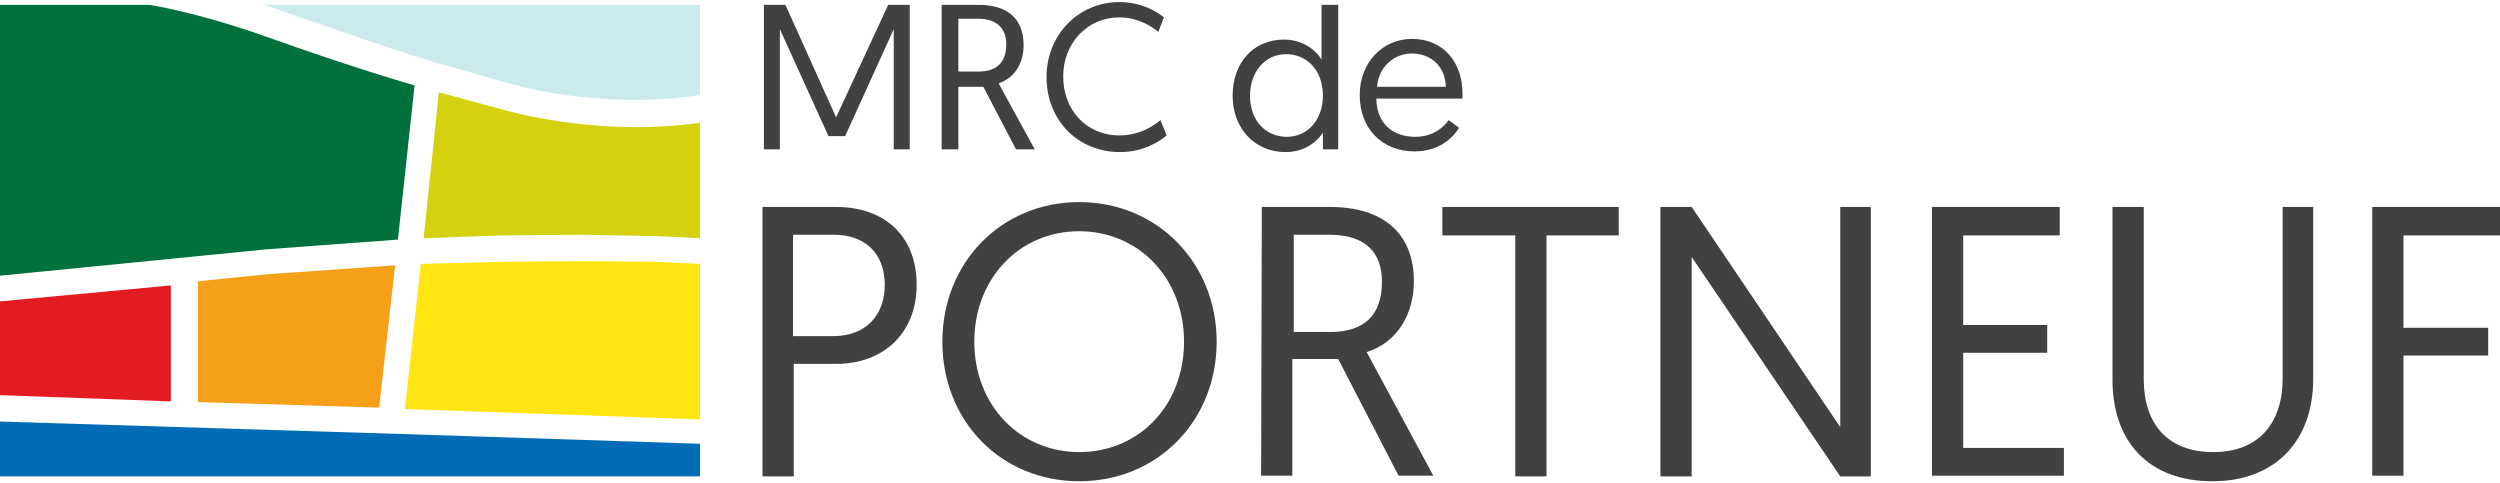
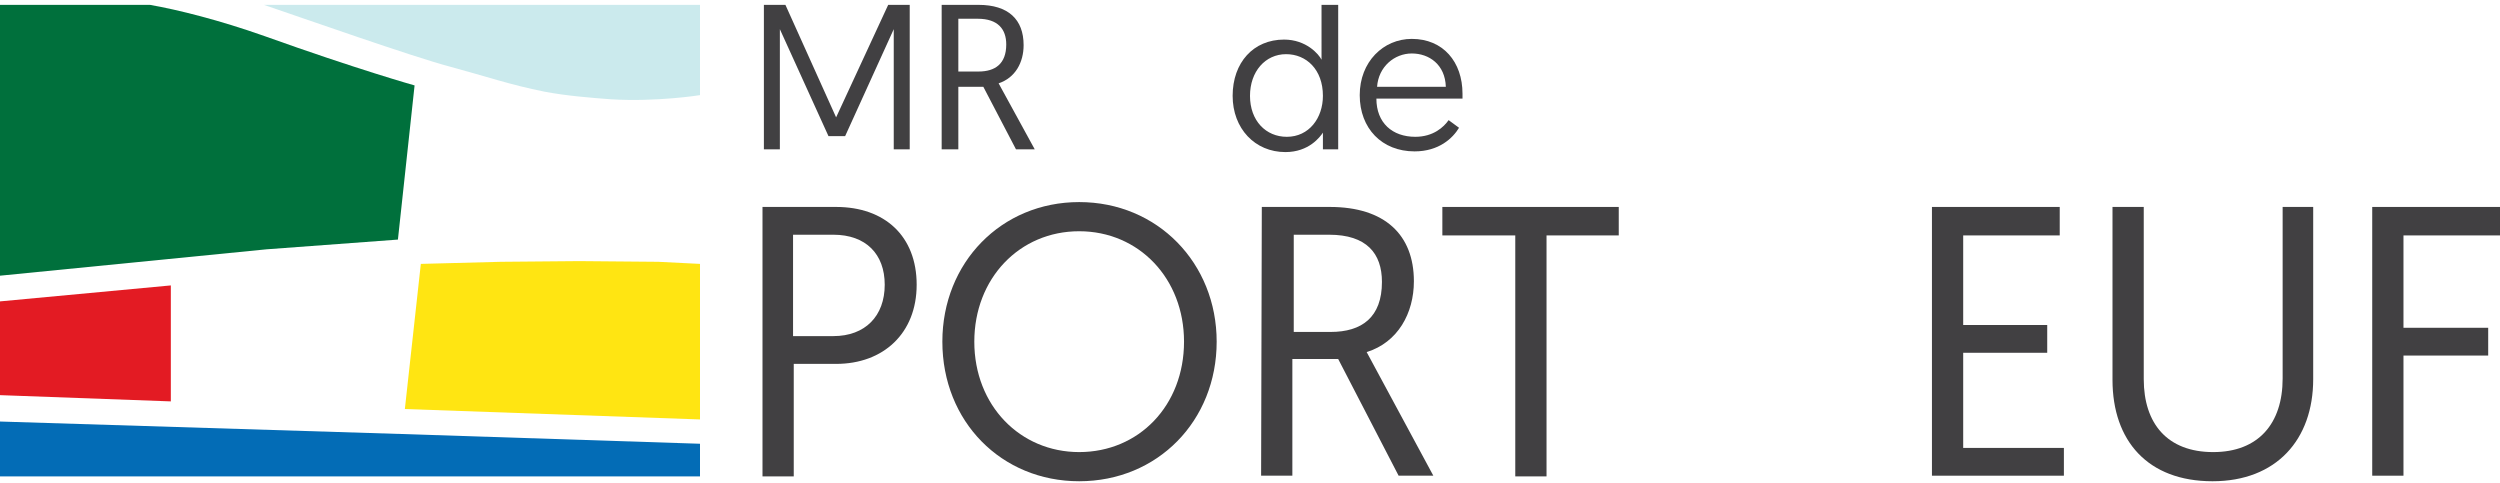
<svg xmlns="http://www.w3.org/2000/svg" width="300px" height="58px" version="1.1" id="Calque_1" x="0px" y="0px" viewBox="0 0 360 69" style="enable-background:new 0 0 360 69;" xml:space="preserve">
  <style type="text/css">
	.st0{fill:#414042;}
	.st1{fill:#00703C;}
	.st2{fill:#F6A01A;}
	.st3{fill:#D5D10F;}
	.st4{fill:#FFE512;}
	.st5{fill:#036CB6;}
	.st6{fill:#CBEAED;}
	.st7{fill:#E31B23;}
</style>
  <g>
    <g>
      <g>
        <g>
          <path class="st0" d="M120.4,16.6l7.5-16.2h3.1v20.8h-2.3V3.9l-7,15.4h-2.4l-7-15.4v17.3H110V0.4h3.1L120.4,16.6z" />
          <path class="st0" d="M135.6,0.4h5.3c4.3,0,6.5,2.1,6.5,5.8c0,2.5-1.2,4.7-3.6,5.5l5.2,9.5h-2.7l-4.7-9H138v9h-2.4V0.4z       M140.9,10c2.4,0,4-1.1,4-3.9c0-2.2-1.2-3.7-4.1-3.7H138V10H140.9z" />
-           <path class="st0" d="M168,19.2c-0.8,0.7-3.2,2.4-6.7,2.4c-6.1,0-10.6-4.6-10.6-10.8c0-6.1,4.6-10.8,10.5-10.8      c3.1,0,5.3,1.3,6.4,2.2l-0.8,2.1c-0.8-0.7-2.9-2.1-5.6-2.1c-4.6,0-8.1,3.7-8.1,8.5s3.3,8.5,8.1,8.5c3.1,0,5.2-1.6,5.9-2.2      L168,19.2z" />
          <path class="st0" d="M192.8,21.2h-2.3v-2.4c-0.4,0.6-2,2.8-5.4,2.8c-4.4,0-7.6-3.4-7.6-8.1c0-4.8,3-8.1,7.4-8.1      c3.2,0,5,2.1,5.4,2.9V0.4h2.4v20.8H192.8z M185.2,7.5c-3,0-5.2,2.5-5.2,6c0,3.6,2.3,5.9,5.3,5.9c3.2,0,5.2-2.7,5.2-5.9      C190.5,9.7,188.1,7.5,185.2,7.5z" />
          <path class="st0" d="M203.3,5.3c4.5,0,7.3,3.3,7.3,7.9c0,0.1,0,0.4,0,0.7h-12.4c0,3.5,2.3,5.5,5.6,5.5c2.6,0,4.1-1.4,4.8-2.4      l1.5,1.1c-0.9,1.5-2.9,3.4-6.4,3.4c-4.7,0-7.9-3.3-7.9-8.1C195.8,8.6,199.2,5.3,203.3,5.3z M208.2,12.2      c-0.1-3.2-2.4-4.8-4.9-4.8s-4.8,1.9-5,4.8H208.2z" />
        </g>
      </g>
      <g>
        <path class="st0" d="M109.8,29.5h10.6c7,0,11.6,4.2,11.6,11.2s-4.8,11.4-11.6,11.4h-6.1v16.2h-4.5V29.5z M120,48.1     c4.6,0,7.4-2.9,7.4-7.4c0-4.4-2.7-7.2-7.4-7.2h-5.8v14.6H120z" />
        <path class="st0" d="M155.4,28.8c11.3,0,19.8,8.8,19.8,20.1c0,11.4-8.5,20.1-19.8,20.1c-11.2,0-19.7-8.6-19.7-20.1     C135.7,37.5,144.2,28.8,155.4,28.8z M155.4,64.8c8.6,0,15.1-6.7,15.1-15.9c0-9.1-6.5-15.9-15.1-15.9s-15.1,6.8-15.1,15.9     C140.3,58.1,146.9,64.8,155.4,64.8z" />
        <path class="st0" d="M181.7,29.5h9.8c7.9,0,12.1,4,12.1,10.7c0,4.6-2.3,8.8-6.8,10.2l9.6,17.8h-5l-8.7-16.8h-6.6v16.8h-4.5     L181.7,29.5L181.7,29.5z M191.6,47.5c4.5,0,7.4-2.1,7.4-7.2c0-4.1-2.2-6.8-7.6-6.8h-5.1v14H191.6z" />
        <path class="st0" d="M218.2,33.6h-10.5v-4.1h25.4v4.1h-10.4v34.7h-4.5V33.6z" />
-         <path class="st0" d="M239.1,29.5h4.5L265,61.2V29.5h4.4v38.8H265l-21.4-31.6v31.6h-4.5V29.5z" />
        <path class="st0" d="M278.2,29.5h18.4v4.1h-13.9v12.9h12.1v4h-12.1v13.7h14.5v4h-19V29.5z" />
        <path class="st0" d="M304.2,54.4V29.5h4.5v24.8c0,6.4,3.4,10.5,10,10.5c6.5,0,10-4.1,10-10.6V29.5h4.4v24.8     c0,8.7-5.3,14.7-14.5,14.7C309.3,69,304.2,63.2,304.2,54.4z" />
        <path class="st0" d="M341.6,29.5H360v4.1h-13.9v13.3h12.2v4h-12.2v17.3h-4.5V29.5z" />
      </g>
    </g>
    <g>
      <path class="st1" d="M0,0.4v39l38.4-3.8l18.9-1.4L59.7,12c0,0-8.2-2.3-21.6-7.1c-6.5-2.3-12.5-3.8-16.5-4.5C21.6,0.4,0,0.4,0,0.4z    " />
-       <polygon class="st2" points="28.5,57.6 28.5,40.2 38.4,39.2 56.9,37.9 54.6,58.4   " />
-       <path class="st3" d="M100.8,34V17.4l-2.7,0.3c-7.9,0.8-17.2,0-24.9-2l-10-2.7L61,34l11.2-0.4l11.2-0.1l11.2,0.2L100.8,34z" />
      <polygon class="st4" points="100.8,60.1 58.3,58.6 60.6,37.7 72.1,37.4 83.4,37.3 94.8,37.4 100.8,37.7   " />
      <polygon class="st5" points="100.8,68.3 100.8,63.6 57.9,62.2 0,60.4 0,68.3   " />
      <path class="st6" d="M100.8,0.4H38c5.6,1.9,21.5,7.5,26.8,8.9c5.2,1.4,8.6,2.6,13.6,3.6c3.1,0.6,6.9,0.9,9.6,1.1    c6.6,0.4,12.8-0.6,12.8-0.6V0.4z" />
      <polygon class="st7" points="24.6,40.8 24.6,57.5 0,56.6 0,43.1   " />
    </g>
  </g>
</svg>